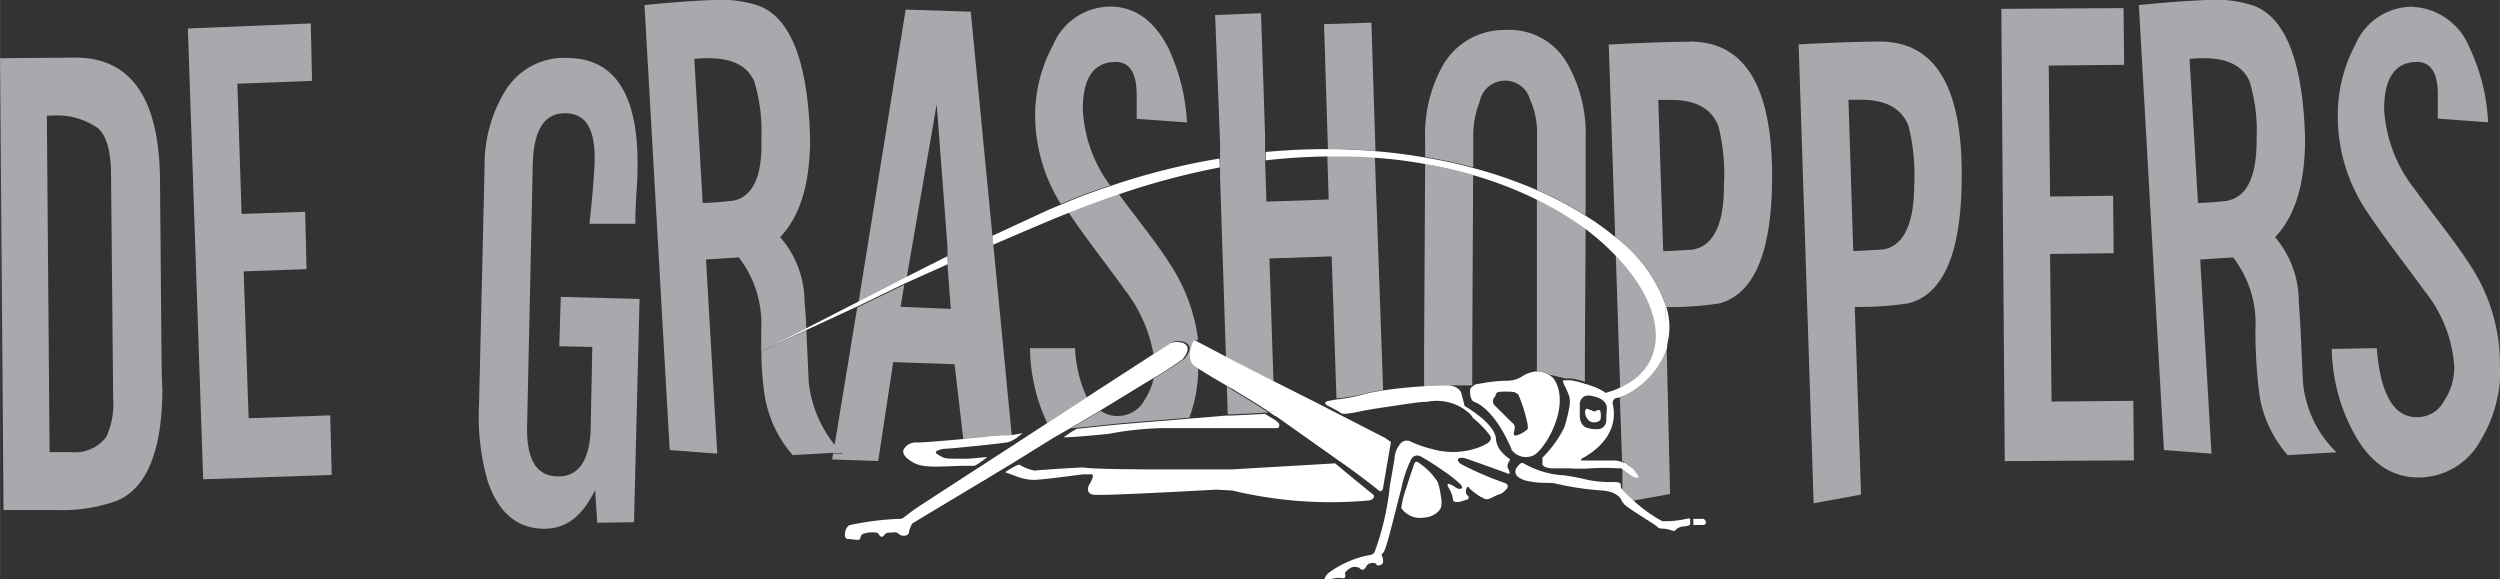
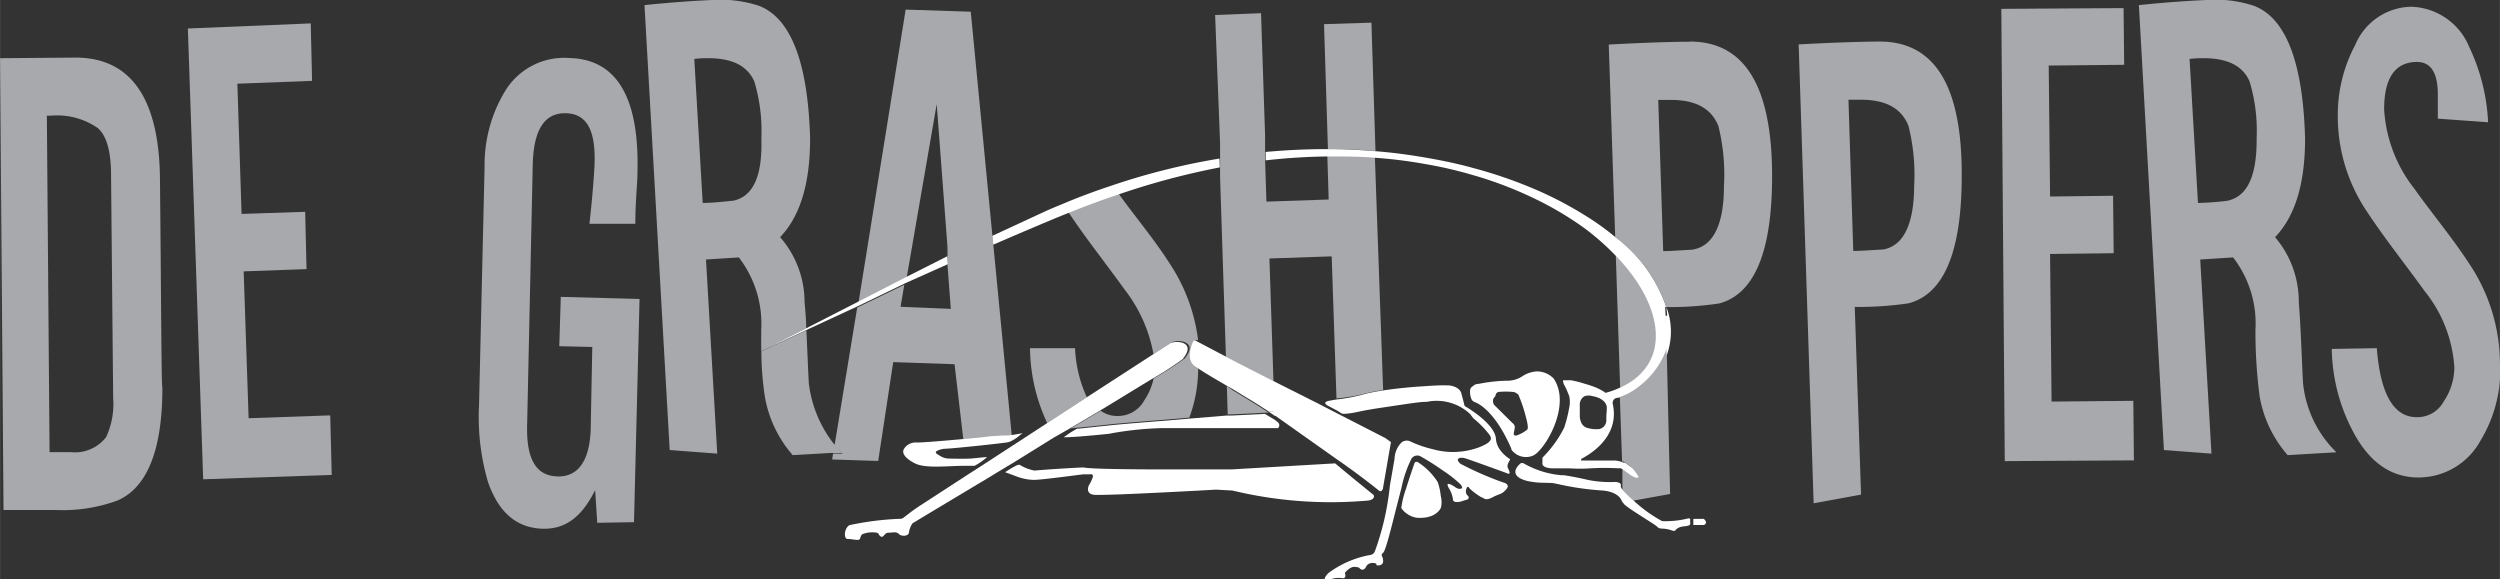
<svg xmlns="http://www.w3.org/2000/svg" width="58.79mm" height="13.62mm" viewBox="0 0 166.65 38.61">
  <rect x="0" y="0" width="166.65" height="38.61" fill="#333333" stroke="none" />
  <defs>
    <style>.bfc75c04-ce8d-4a1f-9886-a7f51a9055d3{fill:#a7a9ac;}.e7f04058-2252-4f20-ad7d-d13bd61ed840{fill:#fff;}</style>
  </defs>
  <g id="aae75c9c-313e-4bc6-aa26-7a7d61394712" data-name="Layer 2">
    <g id="a1262b1d-047d-4ef8-a99e-d97943d42ccd" data-name="Ebene 1">
      <path class="bfc75c04-ce8d-4a1f-9886-a7f51a9055d3" d="M10.66,11.93c-.05-5.38-1.95-8.14-5.73-8.09L0,3.88.23,34H2c.8,0,1.35,0,1.73,0a10.67,10.67,0,0,0,4.09-.63c2-.87,3-3.39,3-7.51C10.75,25.5,10.75,20.8,10.66,11.93ZM7.07,29.14a2.63,2.63,0,0,1-2.37,1H3.3L3.12,7.71H3.4a4.76,4.76,0,0,1,3.12.83c.6.53.88,1.6.88,3.15l.14,14.83A5.26,5.26,0,0,1,7.07,29.14Z" />
      <polygon class="bfc75c04-ce8d-4a1f-9886-a7f51a9055d3" points="22.11 31.66 22.01 27.69 16.57 27.88 16.24 18.09 20.43 17.94 20.34 14.12 16.1 14.26 15.82 5.58 20.8 5.39 20.71 1.56 12.52 1.9 13.54 31.95 22.11 31.66 22.11 31.66" />
      <path class="bfc75c04-ce8d-4a1f-9886-a7f51a9055d3" d="M42.26,34.81l.37-14.88-5.25-.14-.1,3.29,2.2.05-.1,5.14c0,2.37-.79,3.54-2.24,3.49s-2.09-1.21-2-3.59L35.51,11c.05-2.38.8-3.5,2.24-3.45s2,1.26,1.87,3.64c-.1,1.65-.24,2.91-.33,3.73l3.06,0c0-1.5.14-2.67.14-3.39.14-5-1.36-7.57-4.51-7.66a4.61,4.61,0,0,0-4.33,2.23,9.5,9.5,0,0,0-1.35,5L31.93,27a15.41,15.41,0,0,0,.6,5.14c.7,2,1.87,3,3.5,3.1s2.75-.77,3.64-2.57l.14,2.18Z" />
      <path class="bfc75c04-ce8d-4a1f-9886-a7f51a9055d3" d="M55.6,29.61a8.07,8.07,0,0,1-1.69-4.11c-.06-1.16-.1-2.32-.16-3.48l-3,1.4h0a21.15,21.15,0,0,0,.23,3,8,8,0,0,0,1.86,3.92l2.62-.15.64,0A5.62,5.62,0,0,1,55.6,29.61ZM52,15.81c1.35-1.41,2-3.59,2-6.59-.14-5-1.26-8-3.4-8.83A8.22,8.22,0,0,0,47.48,0c-2,.09-3.54.24-4.52.34L44.64,30l3.17.24-.75-12.94,2.19-.14A7.23,7.23,0,0,1,50.74,22c0,.51,0,1,0,1.41l3-1.52c0-.59-.06-1.19-.11-1.78A6.57,6.57,0,0,0,52,15.81Zm-3.16-2.43c-.89.1-1.59.15-2,.15l-.56-9.6a6.74,6.74,0,0,1,.93-.05c1.58,0,2.6.49,3.07,1.55a11.36,11.36,0,0,1,.47,3.79C50.83,11.69,50.23,13.09,48.88,13.38Z" />
      <path class="bfc75c04-ce8d-4a1f-9886-a7f51a9055d3" d="M55.6,29.61l-.1.59.64,0A5.62,5.62,0,0,1,55.6,29.61Zm7.55-12.36,0,.36h0Zm3-1.57h0l.06.59h0Z" />
      <path class="bfc75c04-ce8d-4a1f-9886-a7f51a9055d3" d="M67.44,29l-1.37.15c-.41.06-1.11.13-1.85.19l-.59-5.06-4.09-.14-1,6.59-3.07-.1.06-.39.64,0a5.62,5.62,0,0,1-.54-.55l1.51-9.19,3-1.45a.61.61,0,0,0,.14-.07l-.25,1.47,3.35.14-.22-2.9h0l0-.36V17.1l0-.41v-.2l-.72-9.55-2,11.56-3.21,1.65L60.37.64l4.34.14,1.44,14.9h0l.06.59h0Z" />
      <path class="bfc75c04-ce8d-4a1f-9886-a7f51a9055d3" d="M72.45,26.49l-2.64,1.72a12,12,0,0,1-1.15-5l3,0A8.75,8.75,0,0,0,72.45,26.49Z" />
-       <path class="bfc75c04-ce8d-4a1f-9886-a7f51a9055d3" d="M74,12.36c-1.09.36-2.19.77-3.29,1.24A11.28,11.28,0,0,1,69,7.71,9.88,9.88,0,0,1,70.2,3,4.15,4.15,0,0,1,74,.44c1.63,0,2.93.92,3.86,2.72a13.16,13.16,0,0,1,1.26,5l-3.35-.24V6.31c0-1.46-.47-2.18-1.4-2.18-1.45,0-2.19,1.06-2.19,3.15A9.22,9.22,0,0,0,74,12.36Z" />
      <path class="bfc75c04-ce8d-4a1f-9886-a7f51a9055d3" d="M79.87,24.59a9.39,9.39,0,0,1-.59,3.25l-1.9.16s-2.7.21-3.38.29l-2,.21-.14,0h0l-.49.06,2-1.18a1.86,1.86,0,0,0,1.11.35,2,2,0,0,0,1.81-1.06,4.2,4.2,0,0,0,.61-1.44,22.4,22.4,0,0,0,2.08-1.34c.24-.32.58-.82,0-1.08a1.27,1.27,0,0,0-.85,0l-1.24.8a9.85,9.85,0,0,0-1.94-4.33c-1.25-1.74-2.59-3.42-3.74-5.15l.88-.35c.83-.32,1.65-.62,2.46-.89,1.12,1.56,2.35,3,3.43,4.69a11.9,11.9,0,0,1,1.89,5.12c-.09-.06-.26-.11-.37.22s-.27,1,.18,1.4Z" />
      <path class="bfc75c04-ce8d-4a1f-9886-a7f51a9055d3" d="M82.15,26c.89.56,1.32.77,2.42,1.51l-.2,0-2.19.11-.34,0-.06-1.89Z" />
      <path class="bfc75c04-ce8d-4a1f-9886-a7f51a9055d3" d="M85,27.73l-.39-.27L85,27.4Z" />
      <path class="bfc75c04-ce8d-4a1f-9886-a7f51a9055d3" d="M91.69,10.07c-1-.09-2.09-.14-3.17-.14l-.26-8.32,3.16-.1Z" />
      <path class="bfc75c04-ce8d-4a1f-9886-a7f51a9055d3" d="M92.2,26c-.45.07-.86.15-1.18.23a10.94,10.94,0,0,1-1.93.33l-.32-9.47-4.15.14.27,8.2-2.74-1.4-.43-.23-.39-12,0-1.26,0-1L81,1,84.06.88,84.33,9l0,1.09v.55h0l.09,2.8,4.15-.14-.09-2.92c1.09,0,2.15,0,3.17.09Z" />
      <path class="bfc75c04-ce8d-4a1f-9886-a7f51a9055d3" d="M84.39,10.68h0v-.55l0-1.09,0,1.08Z" />
-       <path class="bfc75c04-ce8d-4a1f-9886-a7f51a9055d3" d="M104.5,4.27A4.44,4.44,0,0,0,100.31,2a4.69,4.69,0,0,0-4.14,2.38,9.48,9.48,0,0,0-1.17,5v1.08c1.11.19,2.19.42,3.21.7V9.12a6.09,6.09,0,0,1,.42-2.33A1.73,1.73,0,0,1,102,6.65a5.31,5.31,0,0,1,.46,2.28v3.73a24.54,24.54,0,0,1,3.24,1.7l0-2.37V9.22A9.45,9.45,0,0,0,104.5,4.27ZM95,10.92l-.07,12.64v2.19c.65-.05,1.21-.07,1.53-.06h.17l1.51,0,0-2.11.06-11.9A27.44,27.44,0,0,0,95,10.92Zm7.45,2.37V24.76a1.54,1.54,0,0,1,.82.21l1.09.26.15,0,.28,0,.5.11.36.11a.91.91,0,0,0,0-.17v-1.8l.05-8.33A21.69,21.69,0,0,0,102.44,13.29Z" />
      <path class="bfc75c04-ce8d-4a1f-9886-a7f51a9055d3" d="M107.71,17l.29,8.86C111.45,24.33,111.11,20.47,107.71,17Zm3.39,6.14a5.46,5.46,0,0,1-2,2.72,3.82,3.82,0,0,1-1.12.61l.15,4.3.11,0,.48.35a4.31,4.31,0,0,1,.35.46c.17.26,0,.21-.12.19a1.91,1.91,0,0,1-.5-.28l-.3-.22,0,1.51a6.71,6.71,0,0,0,.65.61h0l2.53-.46Zm1.54-20.36c-.09,0-1.91,0-5.4.19l.43,12.83a9.81,9.81,0,0,1,3.41,4.67,22.12,22.12,0,0,0,3.52-.24c2.37-.63,3.53-3.49,3.53-8.48C118.13,5.77,116.32,2.77,112.64,2.77Zm.23,13.86c-.88.05-1.54.1-2,.1l-.33-10.08h.84c1.68,0,2.7.58,3.17,1.74a13.45,13.45,0,0,1,.37,4C114.92,14.94,114.22,16.39,112.87,16.63Z" />
      <path class="bfc75c04-ce8d-4a1f-9886-a7f51a9055d3" d="M125.3,2.77c-.09,0-1.9,0-5.4.19l1,30.59,3.16-.58-.42-12.51a22.91,22.91,0,0,0,3.59-.24c2.38-.63,3.54-3.49,3.54-8.48C130.8,5.77,129,2.77,125.3,2.77Zm.24,13.86c-.89.05-1.54.1-2,.1l-.32-10.08h.84c1.67,0,2.7.58,3.16,1.74a13.33,13.33,0,0,1,.38,4C127.59,14.94,126.89,16.39,125.54,16.63Z" />
      <polygon class="bfc75c04-ce8d-4a1f-9886-a7f51a9055d3" points="142.25 30.69 142.21 26.72 136.76 26.77 136.66 16.93 140.9 16.88 140.86 13.05 136.66 13.1 136.57 4.37 141.6 4.32 141.56 0.54 133.41 0.59 133.64 30.74 142.25 30.69 142.25 30.69" />
      <path class="bfc75c04-ce8d-4a1f-9886-a7f51a9055d3" d="M153.52,25.5c-.09-1.79-.14-3.58-.28-5.38a6.62,6.62,0,0,0-1.58-4.31c1.35-1.41,2-3.59,2-6.59-.14-5-1.25-8-3.4-8.83A8.2,8.2,0,0,0,147.09,0c-2,.09-3.54.24-4.51.34L144.25,30l3.17.24-.75-12.94,2.19-.14A7.18,7.18,0,0,1,150.35,22a33.77,33.77,0,0,0,.28,4.42,8,8,0,0,0,1.87,3.92l3.25-.19A7.47,7.47,0,0,1,153.52,25.5Zm-5-12.12a19.92,19.92,0,0,1-2,.15l-.56-9.6a6.74,6.74,0,0,1,.93-.05c1.58,0,2.61.49,3.07,1.55a11.36,11.36,0,0,1,.47,3.79C150.45,11.69,149.84,13.09,148.49,13.38Z" />
      <path class="bfc75c04-ce8d-4a1f-9886-a7f51a9055d3" d="M166.65,24.34a12,12,0,0,0-2-6.69c-1.16-1.79-2.51-3.39-3.72-5.09a9.42,9.42,0,0,1-2-5.28c0-2.08.74-3.15,2.19-3.15.93,0,1.39.73,1.39,2.18v1.6l3.35.24a13,13,0,0,0-1.25-5A4.32,4.32,0,0,0,160.73.45,4.13,4.13,0,0,0,157,3a9.94,9.94,0,0,0-1.16,4.75,11.37,11.37,0,0,0,2,6.44c1.16,1.75,2.51,3.44,3.77,5.19a9,9,0,0,1,2,5.09,4.07,4.07,0,0,1-.7,2.28,2,2,0,0,1-1.81,1.06c-1.54,0-2.42-1.55-2.66-4.6l-3,.05a12.15,12.15,0,0,0,1.45,5.57c1.07,2,2.51,3,4.33,3a4.71,4.71,0,0,0,4.14-2.47,9.06,9.06,0,0,0,1.31-4.95Z" />
      <path class="e7f04058-2252-4f20-ad7d-d13bd61ed840" d="M92.72,29.47l-.48,2.78-.06.35s-.1.23-.24.12-.35-.29-.92-.72h0c-.36-.28-.85-.64-1.54-1.13l-.25-.17c-1-.71-2.36-1.67-4.24-3h0V27.4l-.38.06c-1.1-.74-1.53-.95-2.42-1.51l-.37-.21c-.5-.29-1.4-.81-1.91-1.15l-.29-.2c-.45-.36-.32-.94-.18-1.4s.28-.28.37-.22l0,0,1.9,1,.43.23,2.74,1.4,3,1.51,1.28.66,3.18,1.63Z" />
      <path class="e7f04058-2252-4f20-ad7d-d13bd61ed840" d="M85,27.73l-.39-.27L85,27.4Z" />
      <path class="e7f04058-2252-4f20-ad7d-d13bd61ed840" d="M96.05,33.85c-.15.32-.63.75-1.64.66a1.56,1.56,0,0,1-1-.64,6,6,0,0,1,.32-1.3c.25-.81.56-1.69.56-1.69a.15.15,0,0,1,.24-.06,4.3,4.3,0,0,1,1.31,1.32,3.94,3.94,0,0,1,.2.91A1.65,1.65,0,0,1,96.05,33.85Z" />
      <path class="e7f04058-2252-4f20-ad7d-d13bd61ed840" d="M100.53,31.23c.27.52-.09.31-.09.31s-2.55-.93-2.81-1-.7,0-.27.38a21.77,21.77,0,0,0,2.84,1.24s.53.11.2.47-.37.24-.9.52c-.27.14-.42.15-.52.11s-.15-.1-.23-.11a4.65,4.65,0,0,1-.77-.57s-.15-.28-.23,0a.48.48,0,0,0,0,.35h0a.44.44,0,0,0,.09.11c.15.14,0,.25,0,.25l-.33.1h0a1,1,0,0,1-.51.07c-.15-.07-.15-.14-.15-.14a.12.12,0,0,0,0-.07,1.9,1.9,0,0,0-.27-.71c-.33-.59.42-.07.42-.07a.52.52,0,0,0,.28.12c.17,0,.29-.06.05-.33a8.28,8.28,0,0,0-1.14-.89,16.67,16.67,0,0,0-1.48-.94.46.46,0,0,0-.67.25,7.76,7.76,0,0,0-.62,1.86c-.47,1.75-1,4.12-1.22,4.31s0,.18,0,.56-.56.29-.45.22-.48-.25-.68.14-.44.11-.44.11,0-.07-.33-.09-.65.4-.65.4.15.42-.19.35a1.66,1.66,0,0,0-.75.07s-.78.29-.18-.39A6.58,6.58,0,0,1,91.32,37a.38.38,0,0,0,.33-.25,18,18,0,0,0,1-4.38c.09-.5.19-1.09.31-1.78a1.63,1.63,0,0,1,.38-1,.55.55,0,0,1,.72-.14,7.43,7.43,0,0,0,1.39.48,5,5,0,0,0,3.17-.12,3.68,3.68,0,0,0,.48-.23c.49-.31.25-.52,0-.83a6.72,6.72,0,0,0-.89-.87L98,27.6a3.27,3.27,0,0,0-2.9-.81l-.12,0c-.38,0-1.6.2-2.7.36-.67.1-1.29.2-1.68.29-1.17.25-1.2.1-1.2.1l-.25-.16L88.43,27s0,0-.06-.07-.05-.15.21-.21l.51-.09A10.94,10.94,0,0,0,91,26.26c.32-.08.73-.16,1.18-.23.86-.13,1.86-.23,2.71-.28.65-.05,1.21-.07,1.53-.06h.17c.78.1.83.56.83.56s.16.59.18.69a.23.23,0,0,0,.07.15,4.94,4.94,0,0,1,.5.32c.68.46,1.53,1.21,1.55,1.86A1.46,1.46,0,0,0,100,30a2.46,2.46,0,0,0,.57.55c.08.07.15,0,0,.26S100.53,31.23,100.53,31.23Z" />
      <path class="e7f04058-2252-4f20-ad7d-d13bd61ed840" d="M112.88,34.56V35l.7,0s.33-.12,0-.41l-.7,0Z" />
      <path class="e7f04058-2252-4f20-ad7d-d13bd61ed840" d="M103.57,25.24a1.46,1.46,0,0,0-.34-.27,1.54,1.54,0,0,0-.82-.21,2,2,0,0,0-1,.37,1.87,1.87,0,0,1-1,.25,10.68,10.68,0,0,0-1.84.21.61.61,0,0,0-.3.08l-.09.08A.32.32,0,0,0,98,26a1.25,1.25,0,0,0,.08.59.4.4,0,0,0,.24.22c.41.15,1.46.85,2.43,3.11l0,.05a1.2,1.2,0,0,0,1.45.4C103,30,104.77,27,103.57,25.24Zm-1.78,3.41a2.28,2.28,0,0,1-.66.37c-.3.09-.21-.21-.21-.21a2.38,2.38,0,0,0,.06-.35.41.41,0,0,0-.18-.28L99.61,27a.43.43,0,0,1,0-.52c.06,0,.09-.14.09-.14s0-.14.18-.21a5,5,0,0,1,1,0c.12,0,.33.17.33.17a9.53,9.53,0,0,1,.53,1.59C101.94,28.63,101.79,28.65,101.79,28.65Z" />
-       <path class="e7f04058-2252-4f20-ad7d-d13bd61ed840" d="M106.7,27.49a1.87,1.87,0,0,1,0,.44c-.05.15-.22.24-.53.22s-.56-.48-.5-.75c0-.08.06-.16.16-.14s.08,0,.12.07l.12,0,.1.07c.07,0,.15.07.21,0a.6.6,0,0,1,.11-.06.29.29,0,0,1,.13,0C106.7,27.4,106.7,27.49,106.7,27.49Z" />
      <path class="e7f04058-2252-4f20-ad7d-d13bd61ed840" d="M112.5,35.05c-.27.07-.49,0-.79.26,0,0,0,.11-.22.07a1.87,1.87,0,0,0-.68-.14s-.25,0-.33-.12-2-1.25-2.21-1.51l-.15-.18s-.12-.62-1.27-.73a18.8,18.8,0,0,1-3-.43l-.23-.05c-.38-.06-1,0-1.54-.11a2.18,2.18,0,0,1-.76-.23c-.72-.43.06-1,.06-1a.22.22,0,0,1,.17,0,6.16,6.16,0,0,0,2.12.75l.41.05.16,0c.83.12,1.6.31,1.6.31a7.47,7.47,0,0,0,1.82.14s.48,0,.38.28c0,.07.07.2.24.38a6.71,6.71,0,0,0,.65.61h0a9.24,9.24,0,0,0,1.87,1.34,6.17,6.17,0,0,0,1.69-.17s.21-.07.18.1S112.77,35,112.5,35.05Z" />
      <path class="e7f04058-2252-4f20-ad7d-d13bd61ed840" d="M78.84,23.94a22.4,22.4,0,0,1-2.08,1.34c-1,.6-2.19,1.34-3.53,2.15l-2,1.18h0l-1,.57L67.62,30.8l-1,.6-.8.49c-2.8,1.67-5,3-5,3a1.59,1.59,0,0,0-.24.65c-.06.2-.48.24-.66.06s-.38-.09-.68-.09-.3.3-.48.27-.15-.24-.32-.27a1.8,1.8,0,0,0-.93.09c-.23.14-.09.39-.33.39s-.41-.06-.68-.06-.24-.71.12-.92a19.26,19.26,0,0,1,3.25-.42c.41,0,.17,0,1.33-.8l3.31-2.15.81-.52,2.2-1.43,1.2-.78h0l1.09-.71,2.64-1.72,4.34-2.81,1.24-.8a1.27,1.27,0,0,1,.85,0C79.42,23.12,79.08,23.62,78.84,23.94Z" />
      <path class="e7f04058-2252-4f20-ad7d-d13bd61ed840" d="M85.19,28.54H85c-.68,0-2.89,0-2.8,0h-.32c-1.19,0-2.12,0-2.89,0-.58,0-1.07,0-1.52,0a21.66,21.66,0,0,0-3.56.38c-1.66.17-2.68.24-3,.23a6.71,6.71,0,0,1,.9-.58h0l.14,0,2-.21c.68-.08,3.38-.29,3.38-.29l1.9-.16,2.56-.21.34,0,2.19-.11L85,28l.18.15A.25.25,0,0,1,85.19,28.54Z" />
      <path class="e7f04058-2252-4f20-ad7d-d13bd61ed840" d="M91.27,33.36a28,28,0,0,1-9.12-.66l-1.08-.06s-7.62.43-8.18.34-.31-.62-.31-.62a2.49,2.49,0,0,0,.22-.43c.19-.4-.18-.31-.18-.31h-.41c-.51.06-2.93.39-3.35.37a3.52,3.52,0,0,1-1.15-.25L67,31.48a6.38,6.38,0,0,1,.68-.41.61.61,0,0,1,.28-.09,2.93,2.93,0,0,0,1,.39c1.23-.11,3-.2,3.24-.21h0c.46.09,2.29.12,4.25.13,2.71,0,5.68,0,5.68,0L89,30.89l1.12.93h0L91.57,33S91.71,33.25,91.27,33.36Z" />
      <path class="e7f04058-2252-4f20-ad7d-d13bd61ed840" d="M68.17,28.88,68,29a2.49,2.49,0,0,1-.55.38,1,1,0,0,1-.37.12c-.7.09-1.87.22-2.83.31-.57.06-1.07.1-1.35.11,0,0-.78.13-.43.35.55.36.59.29,1.39.31h.48c.56,0,1-.09,1.46-.11a4.41,4.41,0,0,1-.83.58s0,0-.06,0l-.51,0c-1.25,0-2.69.2-3.41-.16-.34-.17-1-.58-.71-1a.92.92,0,0,1,.83-.39c.46,0,1.84-.12,3.08-.23.74-.06,1.44-.13,1.85-.19L67.44,29Z" />
-       <path class="e7f04058-2252-4f20-ad7d-d13bd61ed840" d="M50.76,23.44h0ZM84.37,10.12h0v.55h0ZM63.15,17.25l0,.36h0Zm3-1.57h0l.06.59h0Zm44.93,4.78H111l.09,2.67A4.59,4.59,0,0,0,111.08,20.46Z" />
+       <path class="e7f04058-2252-4f20-ad7d-d13bd61ed840" d="M50.76,23.44h0ZM84.37,10.12h0v.55h0ZM63.15,17.25l0,.36h0Zm3-1.57h0l.06.59h0m44.93,4.78H111l.09,2.67A4.59,4.59,0,0,0,111.08,20.46Z" />
      <path class="e7f04058-2252-4f20-ad7d-d13bd61ed840" d="M63.18,17.61,60.3,18.9a.61.61,0,0,1-.14.07l-3,1.45L53.75,22l-3,1.4,3-1.52,3.42-1.75,3.21-1.65,2.77-1.4v.15Z" />
      <path class="e7f04058-2252-4f20-ad7d-d13bd61ed840" d="M81.31,11.16A49.89,49.89,0,0,0,74.45,13c-.81.27-1.63.57-2.46.89l-.88.35c-.86.34-2.42,1-4.9,2.07l-.06-.59,3.52-1.63c.35-.16.71-.31,1.06-.45,1.1-.47,2.2-.88,3.29-1.24a45.26,45.26,0,0,1,7.27-1.83Z" />
      <path class="e7f04058-2252-4f20-ad7d-d13bd61ed840" d="M107.88,26.52l.14-.06a3.82,3.82,0,0,0,1.12-.61,5.46,5.46,0,0,0,2-2.72L111,20.46h.07a9.81,9.81,0,0,0-3.41-4.67,17.2,17.2,0,0,0-2-1.43,24.54,24.54,0,0,0-3.24-1.7A30.09,30.09,0,0,0,98.2,11.2h0c-1-.28-2.1-.51-3.21-.7s-2.16-.33-3.3-.42-2.09-.14-3.17-.14c-1.35,0-2.73.06-4.15.19l0,.56a40.19,40.19,0,0,1,4.15-.26c1.09,0,2.15,0,3.17.09a30.29,30.29,0,0,1,3.28.41,27.44,27.44,0,0,1,3.21.74,25.64,25.64,0,0,1,4.24,1.63,21.69,21.69,0,0,1,3.24,1.94,17.12,17.12,0,0,1,2,1.76c3.4,3.48,3.74,7.34.29,8.86a5.85,5.85,0,0,1-.92.33l0,0-.13-.09a3.81,3.81,0,0,0-.57-.29c-.24-.09-.48-.17-.73-.24l-.36-.11-.5-.11-.28,0-.15,0s-.09,0-.11,0,0,.06,0,.09a.68.68,0,0,0,.1.27c.1.17.3.68.3.68a1.77,1.77,0,0,1,0,.81,9.28,9.28,0,0,1-.33,1.31,7.8,7.8,0,0,1-1.45,2,.16.16,0,0,0,0,.06v.3s-.09.31.62.35l1,0a1.08,1.08,0,0,0,.18,0,10.63,10.63,0,0,0,1.41,0,16.71,16.71,0,0,1,1.87,0,.43.43,0,0,1,.16,0l.17.12.3.22a1.91,1.91,0,0,0,.5.28c.09,0,.29.07.12-.19a4.31,4.31,0,0,0-.35-.46l-.48-.35-.11,0a1.53,1.53,0,0,0-.71-.14H105.4s0-.07,0-.1,2.65-1.19,2.11-3.66A.34.34,0,0,1,107.88,26.52Zm-.8,1.18c0,.09,0,.19,0,.3a.6.6,0,0,1-.45.6,2.09,2.09,0,0,1-.87-.09.65.65,0,0,1-.36-.35,1.37,1.37,0,0,1-.09-.36c0-.09,0-.8,0-.8a.63.63,0,0,1,.32-.59.9.9,0,0,1,.54,0c.93.17.94.73.94.73A4.37,4.37,0,0,1,107.08,27.7Z" />
      <polygon class="bfc75c04-ce8d-4a1f-9886-a7f51a9055d3" points="63.11 16.69 63.09 16.49 63.1 16.49 63.11 16.69" />
    </g>
  </g>
</svg>